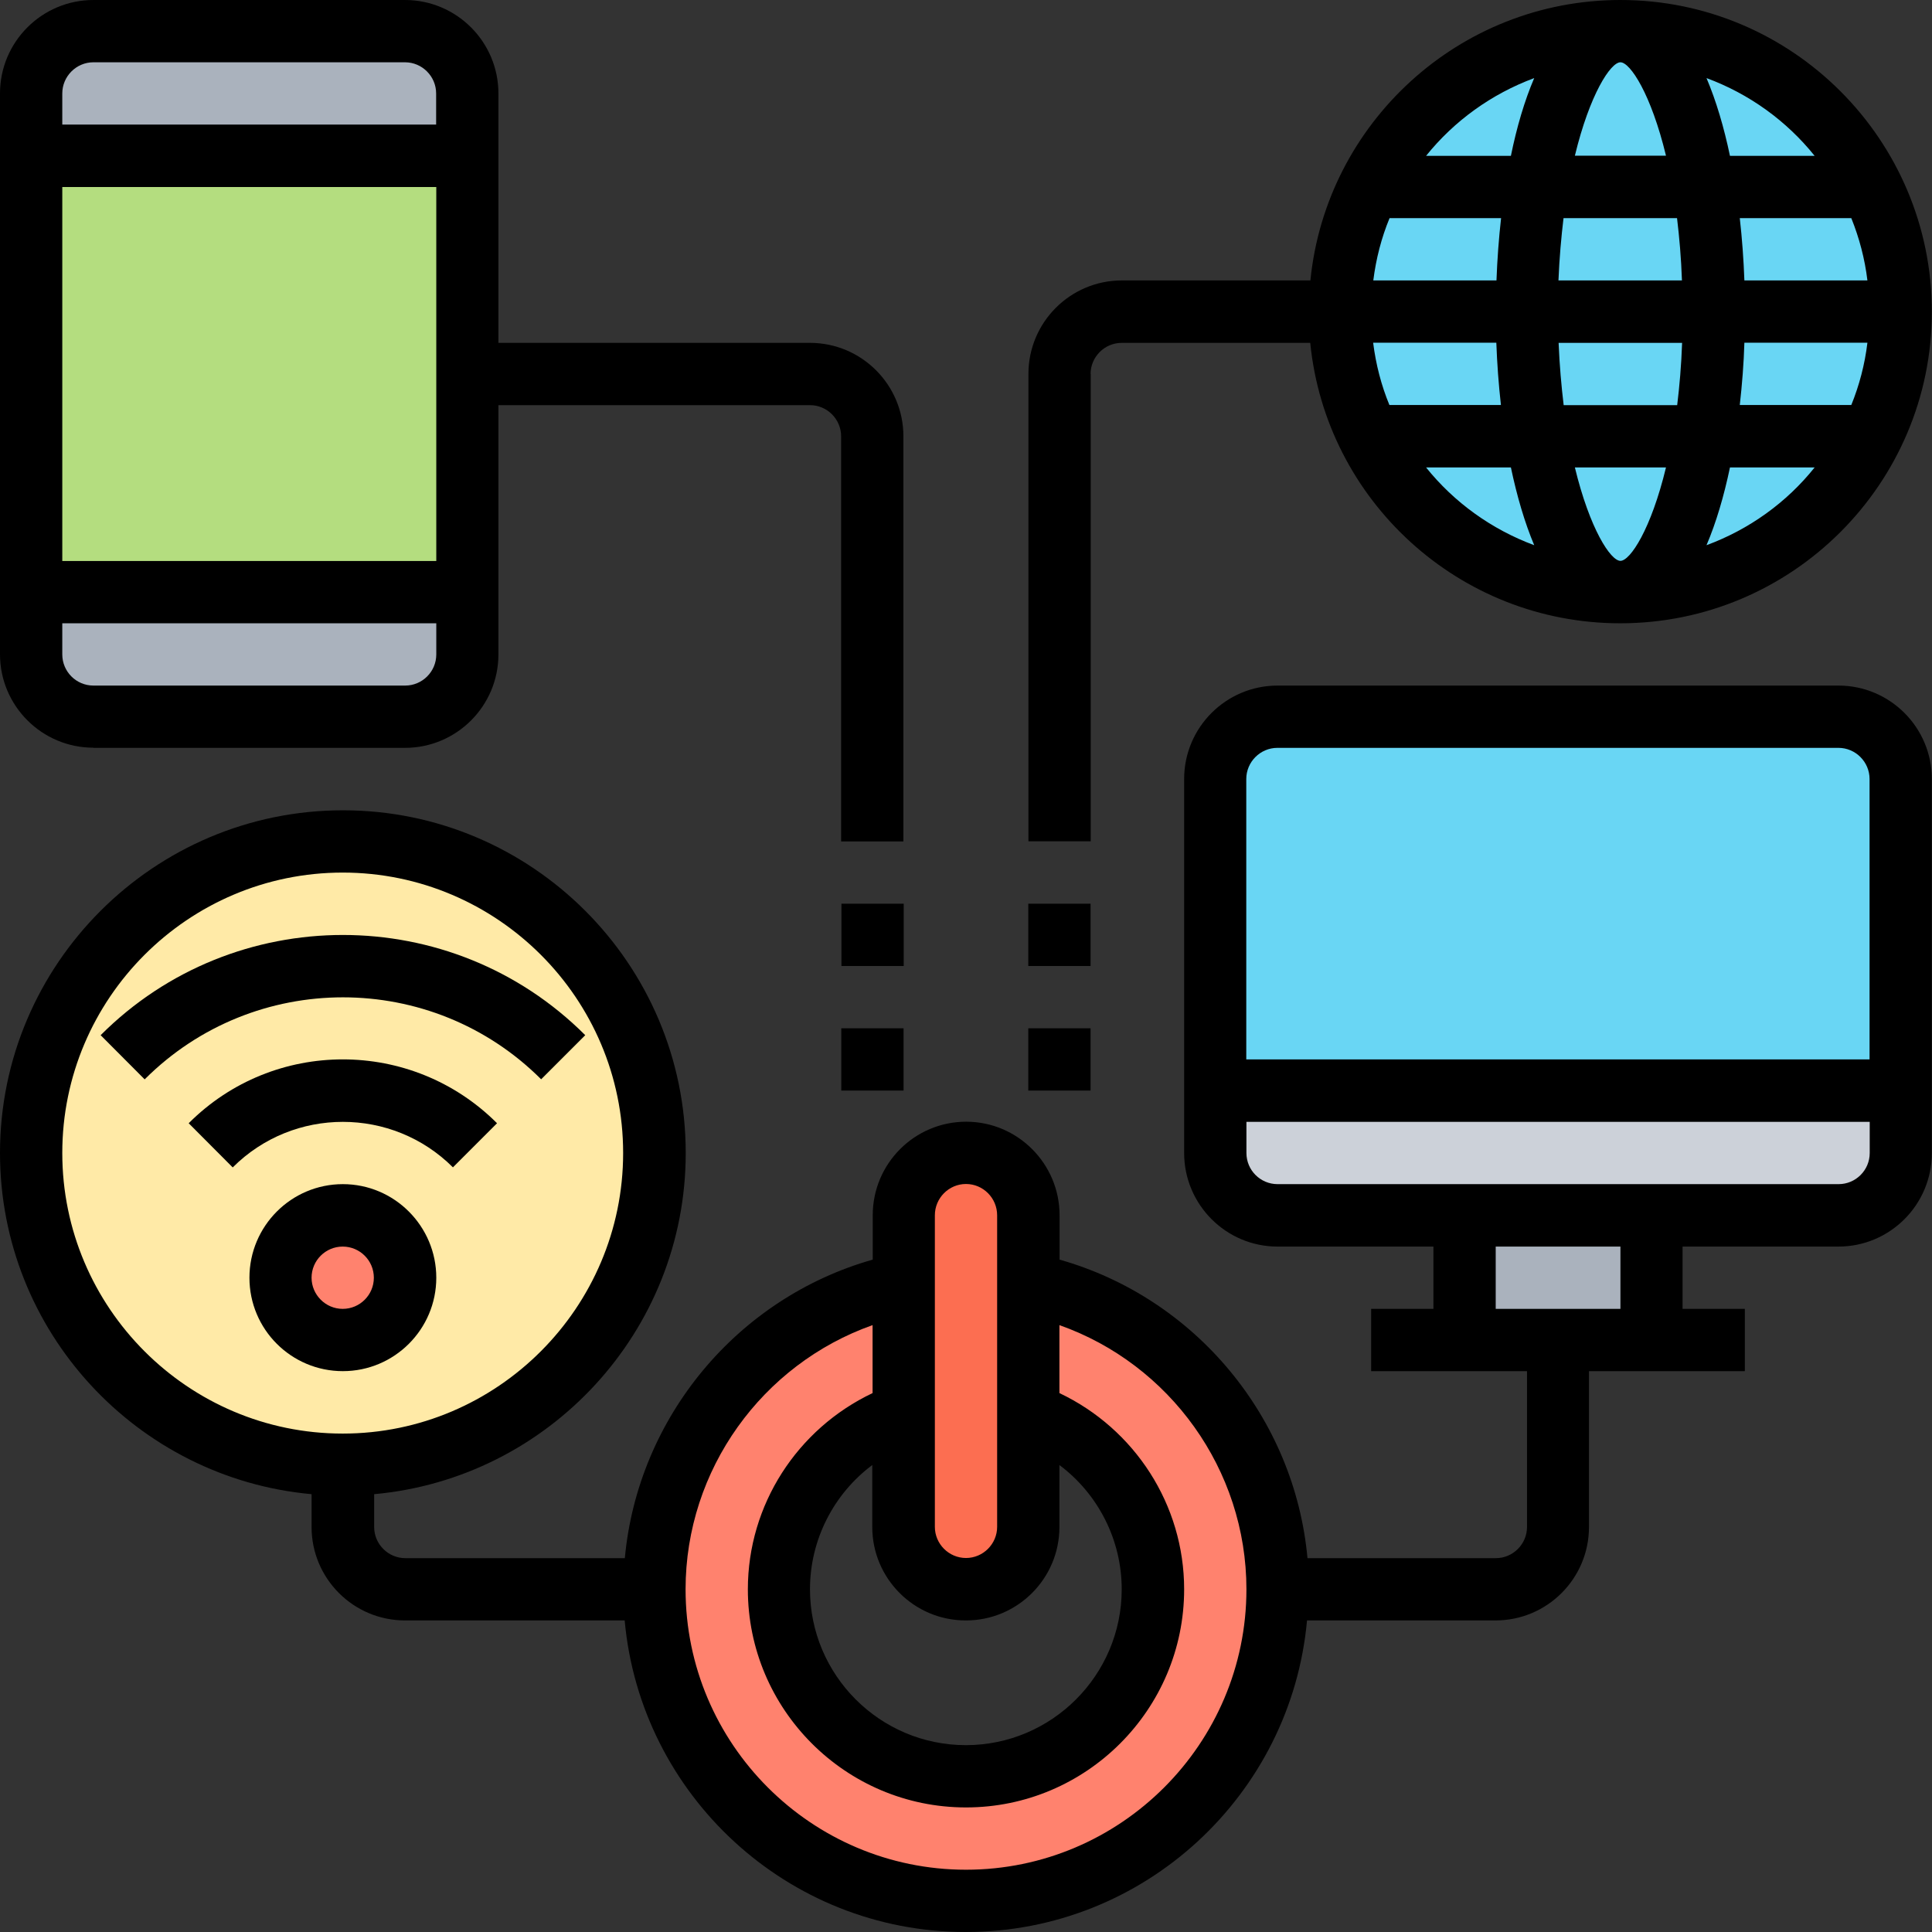
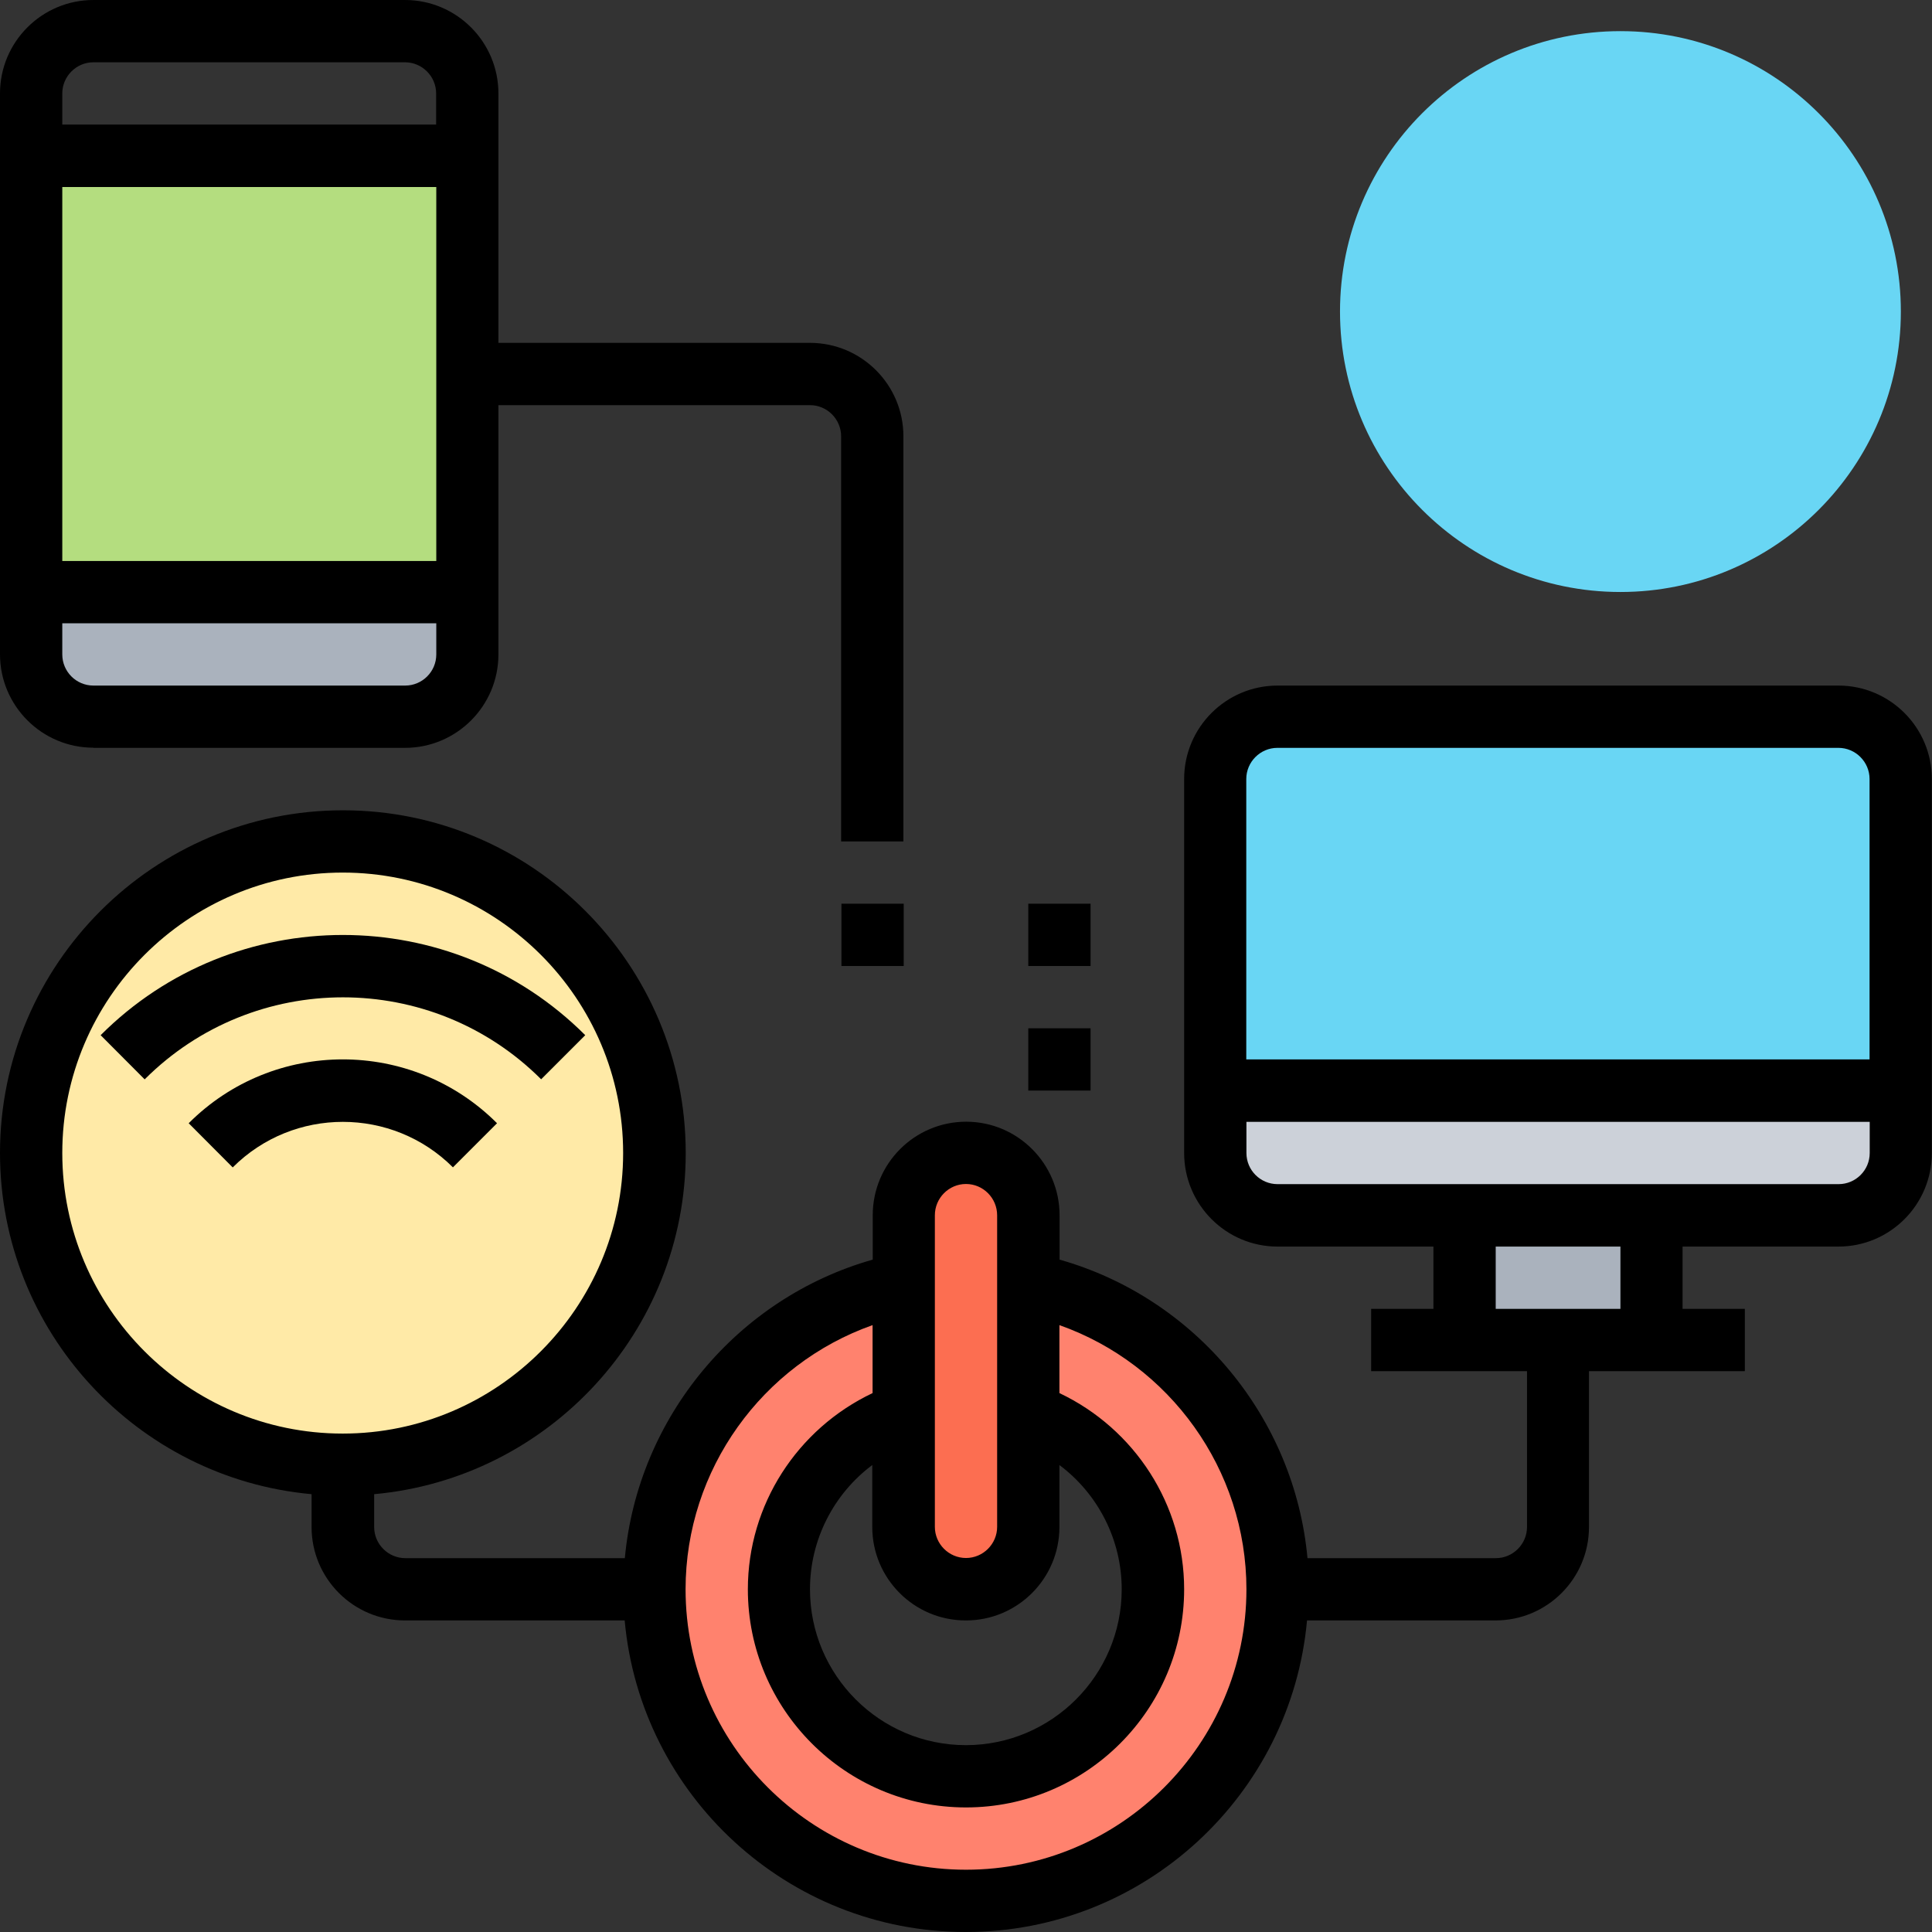
<svg xmlns="http://www.w3.org/2000/svg" id="_レイヤー_2" data-name="レイヤー 2" viewBox="0 0 125.94 125.94">
  <rect x="0" y="0" width="125.94" height="125.94" fill="#333333" stroke="none" />
  <defs>
    <style>
      .cls-1 {
        fill: #b4dd7f;
      }

      .cls-2 {
        fill: #ccd1d9;
      }

      .cls-3 {
        fill: #fc6e51;
      }

      .cls-4 {
        fill: #ffeaa7;
      }

      .cls-5 {
        fill: #aab2bd;
      }

      .cls-6 {
        fill: #69d6f4;
      }

      .cls-7 {
        fill: #ff826e;
      }
    </style>
  </defs>
  <g id="_レイヤー_1-2" data-name="レイヤー 1">
    <g>
      <path class="cls-5" d="M107.66,79.22v8.13h-12.19v-8.13h12.19" />
      <path class="cls-2" d="M123.91,71.09v4.06c0,2.24-1.82,4.07-4.06,4.07h-36.56c-2.24,0-4.06-1.83-4.06-4.07v-4.06h44.69" />
      <path class="cls-6" d="M123.91,20.31c0,10.09-8.19,18.28-18.28,18.28s-18.28-8.19-18.28-18.28S95.53,2.03,105.63,2.03s18.28,8.19,18.28,18.28" />
      <path class="cls-6" d="M123.91,50.78v20.31h-44.69v-20.31c0-2.23,1.82-4.06,4.06-4.06h36.56c2.24,0,4.06,1.83,4.06,4.06" />
-       <path class="cls-5" d="M30.47,6.09v4.06H2.03v-4.06c0-2.23,1.82-4.06,4.06-4.06h20.31c2.23,0,4.06,1.83,4.06,4.06" />
      <path class="cls-5" d="M30.47,38.59v4.06c0,2.24-1.83,4.06-4.06,4.06H6.09c-2.24,0-4.06-1.82-4.06-4.06v-4.06h28.44" />
      <path class="cls-1" d="M30.47,24.38v14.22H2.03V10.16h28.44v14.22" />
      <path class="cls-4" d="M22.34,54.84c11.21,0,20.31,9.1,20.31,20.31s-9.1,20.32-20.31,20.32S2.03,86.37,2.03,75.16s9.1-20.31,20.31-20.31" />
-       <path class="cls-7" d="M22.34,79.22c2.23,0,4.06,1.82,4.06,4.06s-1.83,4.06-4.06,4.06-4.06-1.83-4.06-4.06,1.82-4.06,4.06-4.06" />
      <path class="cls-7" d="M67.03,83.69c9.26,1.89,16.25,10.08,16.25,19.91,0,11.21-9.1,20.31-20.31,20.31s-20.31-9.1-20.31-20.31c0-9.83,6.99-18.02,16.25-19.91v8.44c-4.74,1.66-8.13,6.17-8.13,11.47,0,6.72,5.46,12.19,12.19,12.19s12.19-5.47,12.19-12.19c0-5.3-3.39-9.82-8.13-11.47v-8.44" />
      <path class="cls-3" d="M67.03,92.13v7.41c0,2.23-1.83,4.06-4.06,4.06s-4.06-1.83-4.06-4.06v-20.31c0-2.24,1.82-4.07,4.06-4.07,1.12,0,2.14.45,2.86,1.2.76.73,1.2,1.74,1.2,2.86v12.9" />
      <path d="M119.84,77.19h-36.56c-1.12,0-2.03-.91-2.03-2.03v-2.03h40.63v2.03c0,1.12-.91,2.03-2.03,2.03ZM105.63,85.32h-8.13v-4.06h8.13v4.06ZM83.28,48.75h36.56c1.12,0,2.03.92,2.03,2.03v18.28h-40.63v-18.28c0-1.11.91-2.03,2.03-2.03ZM62.97,121.88c-10.08,0-18.28-8.21-18.28-18.28,0-7.8,5-14.68,12.19-17.22v4.43c-4.91,2.33-8.13,7.28-8.13,12.79,0,7.84,6.38,14.22,14.22,14.22s14.22-6.38,14.22-14.22c0-5.51-3.22-10.46-8.13-12.79v-4.43c7.19,2.54,12.19,9.42,12.19,17.22,0,10.07-8.2,18.28-18.28,18.28ZM60.94,79.22c0-1.12.91-2.04,2.03-2.04s2.03.92,2.03,2.04v20.31c0,1.11-.91,2.03-2.03,2.03s-2.03-.92-2.03-2.03v-20.31ZM62.97,105.63c3.36,0,6.09-2.73,6.09-6.09v-4.04c2.51,1.88,4.06,4.86,4.06,8.1,0,5.6-4.56,10.16-10.16,10.16s-10.16-4.56-10.16-10.16c0-3.24,1.55-6.22,4.06-8.1v4.04c0,3.36,2.73,6.09,6.09,6.09ZM4.06,75.16c0-10.07,8.2-18.28,18.28-18.28s18.28,8.21,18.28,18.28-8.2,18.29-18.28,18.29-18.28-8.21-18.28-18.29ZM119.84,44.69h-36.56c-3.36,0-6.09,2.73-6.09,6.09v24.38c0,3.36,2.73,6.1,6.09,6.1h10.16v4.06h-4.06v4.06h10.16v10.16c0,1.11-.91,2.03-2.03,2.03h-12.28c-.84-9.16-7.3-16.95-16.16-19.46v-2.89c0-3.36-2.73-6.1-6.09-6.1s-6.09,2.73-6.09,6.1v2.89c-8.85,2.51-15.31,10.3-16.16,19.46h-14.31c-1.12,0-2.03-.92-2.03-2.03v-2.14c11.37-1.03,20.31-10.61,20.31-22.24,0-12.32-10.02-22.34-22.34-22.34S0,62.84,0,75.16c0,11.64,8.94,21.21,20.31,22.24v2.14c0,3.36,2.73,6.09,6.09,6.09h14.32c1.03,11.37,10.6,20.31,22.24,20.31s21.21-8.94,22.24-20.31h12.29c3.36,0,6.09-2.73,6.09-6.09v-10.16h10.16v-4.06h-4.06v-4.06h10.16c3.36,0,6.09-2.73,6.09-6.1v-24.38c0-3.36-2.73-6.09-6.09-6.09" />
      <path d="M6.09,4.06h20.31c1.12,0,2.03.92,2.03,2.03v2.03H4.06v-2.03c0-1.11.91-2.03,2.03-2.03ZM4.06,36.56V12.19h24.38v24.38H4.06ZM26.41,44.69H6.09c-1.12,0-2.03-.91-2.03-2.03v-2.03h24.38v2.03c0,1.12-.91,2.03-2.03,2.03ZM6.09,48.75h20.31c3.36,0,6.09-2.73,6.09-6.09v-16.25h20.31c1.12,0,2.03.92,2.03,2.03v26.41h4.06v-26.41c0-3.36-2.73-6.09-6.09-6.09h-20.31V6.09c0-3.36-2.73-6.09-6.09-6.09H6.09C2.73,0,0,2.73,0,6.09v36.56c0,3.36,2.73,6.09,6.09,6.09" />
-       <path d="M20.31,83.29c0-1.12.91-2.03,2.03-2.03s2.03.91,2.03,2.03-.91,2.03-2.03,2.03-2.03-.92-2.03-2.03ZM28.44,83.29c0-3.36-2.73-6.1-6.09-6.1s-6.09,2.73-6.09,6.1,2.73,6.09,6.09,6.09,6.09-2.73,6.09-6.09" />
      <path d="M29.52,76.1l2.88-2.88c-5.55-5.55-14.56-5.55-20.1,0l2.87,2.88c3.96-3.96,10.4-3.96,14.36,0" />
      <path d="M35.27,70.36l2.88-2.88c-8.71-8.71-22.89-8.71-31.59,0l2.87,2.88c7.13-7.13,18.72-7.13,25.85,0" />
-       <path d="M54.84,71.09h4.06v-4.06h-4.06v4.06" />
      <path d="M58.91,58.91h-4.06v4.06h4.06v-4.06" />
      <path d="M71.09,67.03h-4.06v4.06h4.06v-4.06" />
      <path d="M71.09,58.91h-4.06v4.06h4.06v-4.06" />
-       <path d="M100.01,5.09c-.63,1.47-1.14,3.2-1.52,5.07h-5.53c1.83-2.28,4.27-4.04,7.05-5.07ZM118.29,10.16h-5.52c-.39-1.86-.9-3.59-1.53-5.07,2.79,1.03,5.22,2.79,7.05,5.07ZM111.24,35.54c.63-1.47,1.14-3.21,1.53-5.07h5.52c-1.82,2.28-4.26,4.04-7.05,5.07ZM92.96,30.47h5.53c.39,1.86.9,3.6,1.52,5.07-2.78-1.03-5.22-2.79-7.05-5.07ZM97.54,22.34c.05,1.36.15,2.73.3,4.06h-7.27c-.53-1.28-.88-2.64-1.06-4.06h8.02ZM97.54,18.28h-8.02c.18-1.42.53-2.78,1.06-4.06h7.27c-.15,1.33-.25,2.7-.3,4.06ZM121.73,18.28h-8.02c-.05-1.36-.15-2.73-.3-4.06h7.27c.52,1.29.88,2.65,1.05,4.06ZM113.71,22.34h8.02c-.17,1.42-.53,2.78-1.05,4.06h-7.27c.15-1.33.26-2.7.3-4.06ZM101.93,26.41c-.15-1.24-.27-2.59-.33-4.06h8.05c-.05,1.47-.17,2.82-.32,4.06h-7.4ZM105.63,36.56c-.64,0-2-2.08-2.97-6.09h5.94c-.97,4.02-2.33,6.09-2.97,6.09ZM109.32,14.22c.15,1.25.27,2.6.32,4.06h-8.05c.06-1.46.18-2.81.33-4.06h7.4ZM105.63,4.06c.64,0,2,2.08,2.97,6.09h-5.94c.97-4.01,2.33-6.09,2.97-6.09ZM71.09,24.38c0-1.11.91-2.03,2.03-2.03h12.29c1.02,10.26,9.69,18.28,20.21,18.28,11.2,0,20.31-9.1,20.31-20.31S116.83,0,105.63,0c-10.52,0-19.19,8.03-20.21,18.28h-12.29c-3.36,0-6.09,2.73-6.09,6.09v30.47h4.06v-30.47" />
    </g>
  </g>
</svg>